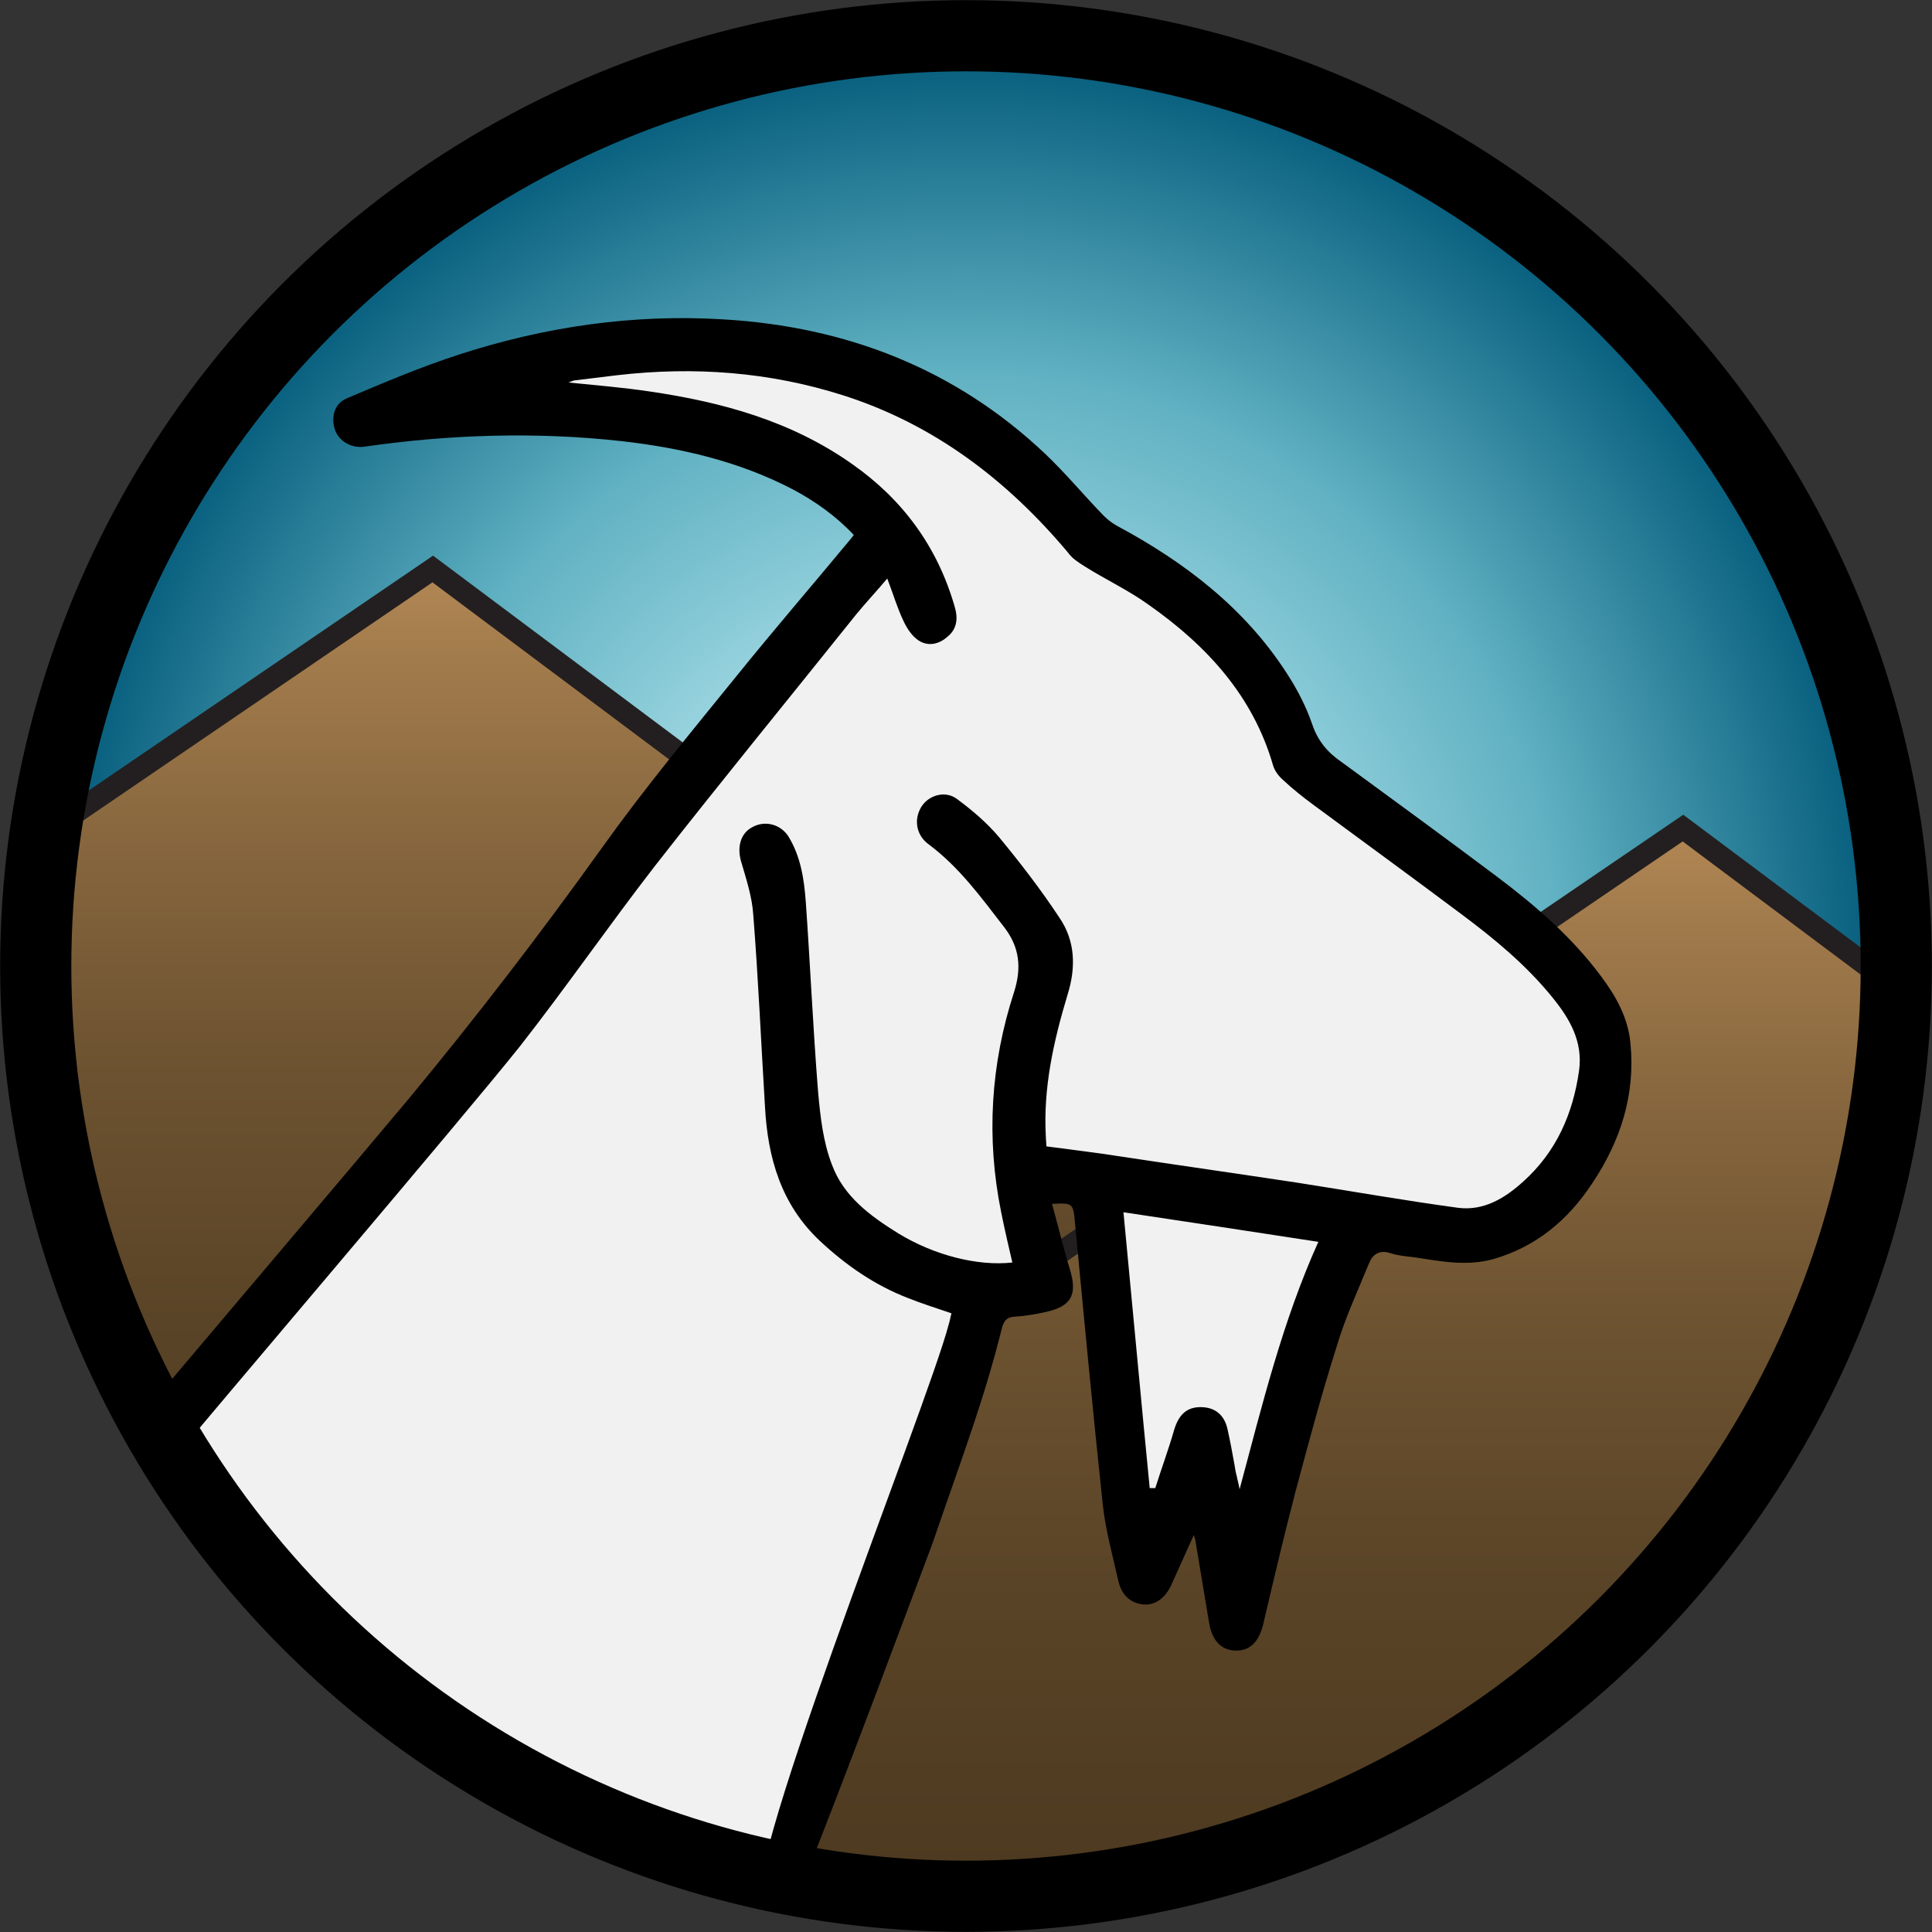
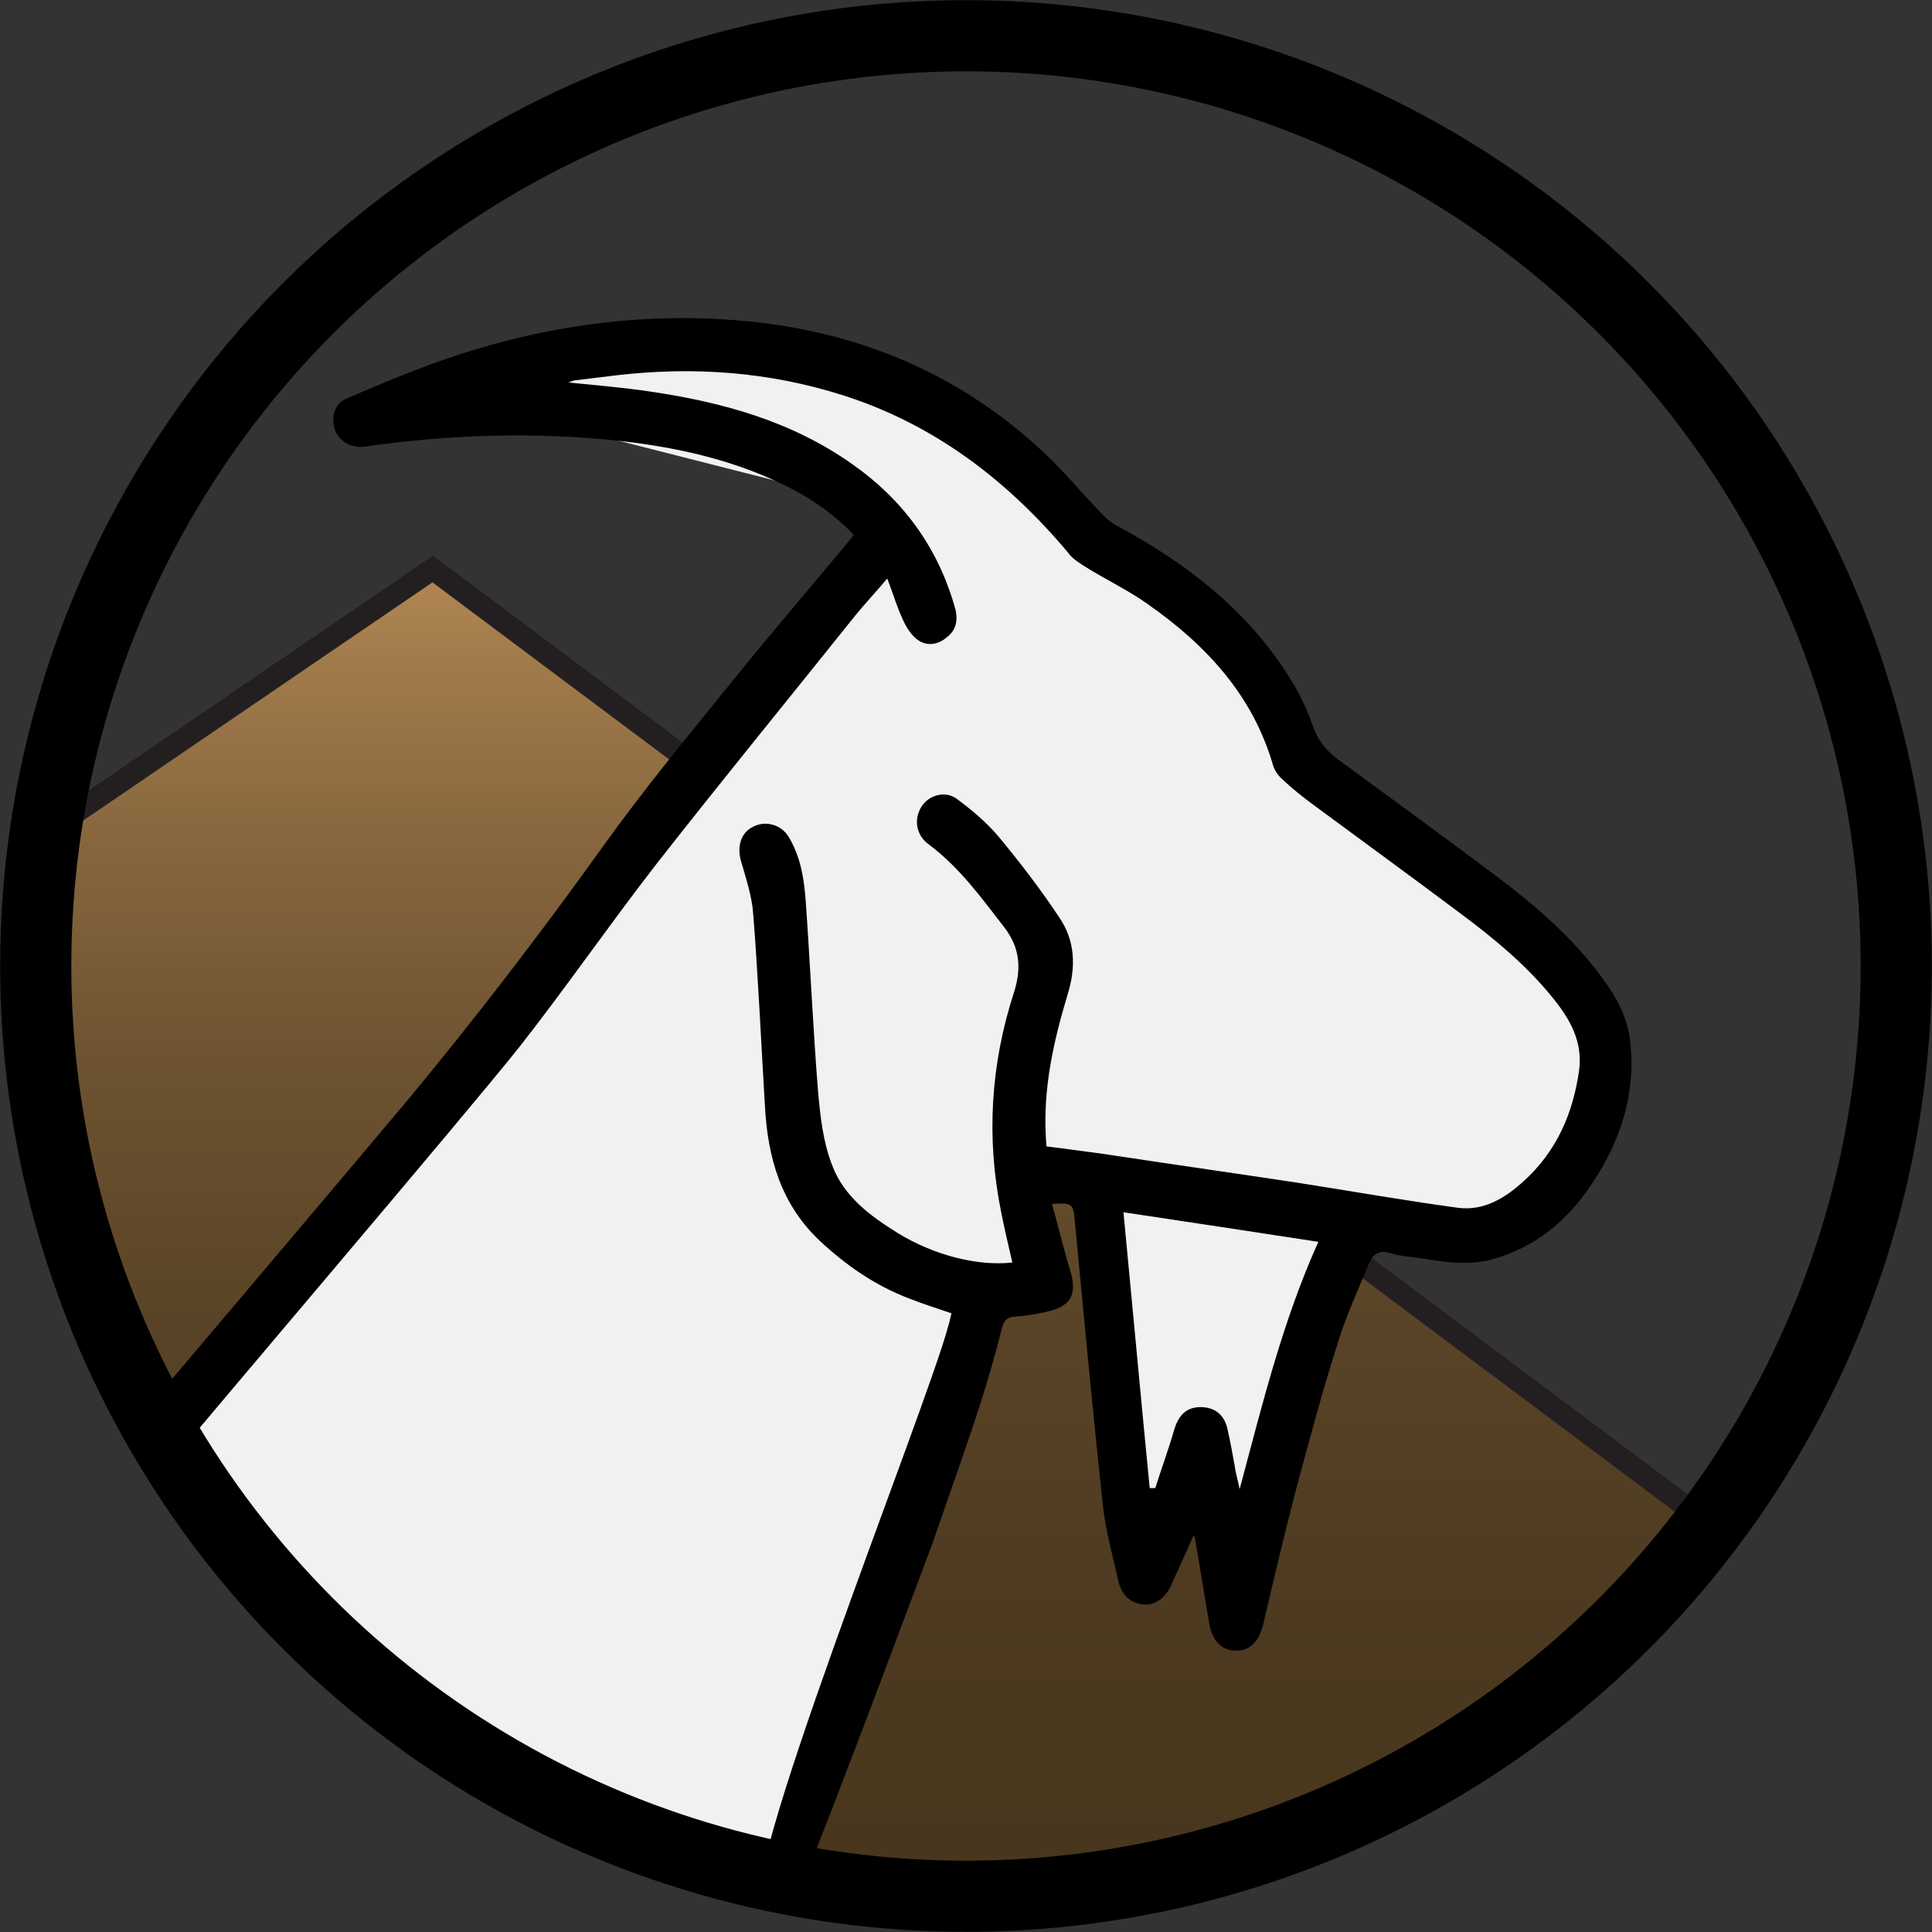
<svg xmlns="http://www.w3.org/2000/svg" xmlns:xlink="http://www.w3.org/1999/xlink" version="1.1" id="Layer_1" x="0px" y="0px" viewBox="0 0 346 346" style="enable-background:new 0 0 346 346;" xml:space="preserve">
  <rect x="0" y="0" width="346" height="346" fill="#333333" stroke="none" />
  <style type="text/css">
	.st0{fill:url(#XMLID_00000041284005381739638980000010385336985741237918_);}
	
		.st1{clip-path:url(#SVGID_00000021804673147015165920000005189398702648233869_);fill:url(#SVGID_00000089569784316650065310000009415029514310452891_);stroke:#231F20;stroke-width:3.892;stroke-miterlimit:10;}
	
		.st2{clip-path:url(#SVGID_00000093172178591656622220000004215668802530462083_);fill:url(#SVGID_00000036209846449518147620000001685398524948001185_);stroke:#231F20;stroke-width:3.892;stroke-miterlimit:10;}
	.st3{clip-path:url(#SVGID_00000012432228795753876240000017811704073776669827_);}
	.st4{fill:#F1F1F2;}
	.st5{fill:none;stroke:#000000;stroke-width:12.743;stroke-miterlimit:10;}
</style>
  <g>
    <g>
      <radialGradient id="XMLID_00000180339264633429717020000003468653474364345264_" cx="173" cy="617" r="166.6" gradientTransform="matrix(1 0 0 1 0 -444)" gradientUnits="userSpaceOnUse">
        <stop offset="0" style="stop-color:#FFFFFF" />
        <stop offset="3.364204e-02" style="stop-color:#E0F3F9" />
        <stop offset="7.018698e-02" style="stop-color:#C5E9F4" />
        <stop offset="0.108" style="stop-color:#B2E2F0" />
        <stop offset="0.146" style="stop-color:#A7DDEE" />
        <stop offset="0.187" style="stop-color:#A3DCED" />
        <stop offset="0.317" style="stop-color:#A6DCE6" />
        <stop offset="0.64" style="stop-color:#60B1C2" />
        <stop offset="1" style="stop-color:#005878" />
      </radialGradient>
-       <circle id="XMLID_1_" style="fill:url(#XMLID_00000180339264633429717020000003468653474364345264_);" cx="173" cy="173" r="166.6" />
    </g>
    <g>
      <g>
        <defs>
          <circle id="SVGID_1_" cx="173" cy="173" r="166.6" />
        </defs>
        <clipPath id="SVGID_00000124159965909794964710000013551692741796738234_">
          <use xlink:href="#SVGID_1_" style="overflow:visible;" />
        </clipPath>
        <linearGradient id="SVGID_00000051383306223045207830000012660756634899629493_" gradientUnits="userSpaceOnUse" x1="87.6" y1="936.8" x2="87.6" y2="545.9" gradientTransform="matrix(1 0 0 1 0 -444)">
          <stop offset="0" style="stop-color:#43331B" />
          <stop offset="0.353" style="stop-color:#45351C" />
          <stop offset="0.524" style="stop-color:#4D3A20" />
          <stop offset="0.657" style="stop-color:#5A4427" />
          <stop offset="0.769" style="stop-color:#6C5230" />
          <stop offset="0.869" style="stop-color:#85653D" />
          <stop offset="0.959" style="stop-color:#A27B4C" />
          <stop offset="1" style="stop-color:#B28754" />
        </linearGradient>
        <polygon style="clip-path:url(#SVGID_00000124159965909794964710000013551692741796738234_);fill:url(#SVGID_00000051383306223045207830000012660756634899629493_);stroke:#231F20;stroke-width:3.892;stroke-miterlimit:10;" points="     -171.9,272 96.4,492.8 347.1,303.6 77.5,101.9    " />
      </g>
    </g>
    <g>
      <g>
        <defs>
          <circle id="SVGID_00000039834607249943070770000014002097145296890523_" cx="173" cy="173" r="166.6" />
        </defs>
        <clipPath id="SVGID_00000083803865475338221600000010015121567293149830_">
          <use xlink:href="#SVGID_00000039834607249943070770000014002097145296890523_" style="overflow:visible;" />
        </clipPath>
        <linearGradient id="SVGID_00000123401804701193454580000010513658171956173954_" gradientUnits="userSpaceOnUse" x1="311.45" y1="983.2" x2="311.45" y2="592.3" gradientTransform="matrix(1 0 0 1 0 -444)">
          <stop offset="0" style="stop-color:#43331B" />
          <stop offset="0.353" style="stop-color:#45351C" />
          <stop offset="0.524" style="stop-color:#4D3A20" />
          <stop offset="0.657" style="stop-color:#5A4427" />
          <stop offset="0.769" style="stop-color:#6C5230" />
          <stop offset="0.869" style="stop-color:#85653D" />
          <stop offset="0.959" style="stop-color:#A27B4C" />
          <stop offset="1" style="stop-color:#B28754" />
        </linearGradient>
-         <polygon style="clip-path:url(#SVGID_00000083803865475338221600000010015121567293149830_);fill:url(#SVGID_00000123401804701193454580000010513658171956173954_);stroke:#231F20;stroke-width:3.892;stroke-miterlimit:10;" points="     51.9,318.4 320.2,539.2 571,350 301.4,148.3    " />
      </g>
    </g>
    <g>
      <g>
        <defs>
          <circle id="SVGID_00000158024298037471649920000000995901808030082232_" cx="173" cy="173" r="166.6" />
        </defs>
        <clipPath id="SVGID_00000178199610303120844850000005041994363924243072_">
          <use xlink:href="#SVGID_00000158024298037471649920000000995901808030082232_" style="overflow:visible;" />
        </clipPath>
        <g style="clip-path:url(#SVGID_00000178199610303120844850000005041994363924243072_);">
          <g>
            <g>
-               <path class="st4" d="M76.1,70.1l47.9-9.5l41.4,9.5l20.4,17.4l21,16.6l19.5,19.8l9.5,14.8l27.5,20.4c0,0,14.2,13.6,16.3,14.5        c2.1,0.9,8.9,16,8.9,16l-5,18l-10.6,12.1l-16,2.4h-14.2l-20.4,56.5l-8.9-12.1l-8.6,8.9l-5-45.8l-3.3-16l-14.2-0.6l3.5,15.4        l-9.2,8l-39,106.6c0,0-45.4-15.7-66.2-31.1s-45.7-51.7-45.7-51.7L133.5,131l14.8-22.5l10.3-17.4l-8-5.6L76.1,70.1z" />
+               <path class="st4" d="M76.1,70.1l47.9-9.5l41.4,9.5l20.4,17.4l21,16.6l19.5,19.8l9.5,14.8l27.5,20.4c0,0,14.2,13.6,16.3,14.5        c2.1,0.9,8.9,16,8.9,16l-5,18l-10.6,12.1l-16,2.4h-14.2l-20.4,56.5l-8.9-12.1l-8.6,8.9l-5-45.8l-3.3-16l-14.2-0.6l3.5,15.4        l-9.2,8l-39,106.6c0,0-45.4-15.7-66.2-31.1s-45.7-51.7-45.7-51.7L133.5,131l14.8-22.5l10.3-17.4L76.1,70.1z" />
              <path d="M152.9,95.8c-3.2-3.4-7-6.1-11-8.2c-9.6-5-20-7.4-30.6-8.6c-15.4-1.7-30.8-1.2-46.1,1c-2.3,0.3-4.5-1-5.2-3        c-0.8-2.3-0.1-4.8,2.2-5.7c6.6-2.8,13.2-5.6,20-7.8c15.4-5,31.2-7.3,47.4-6.3c21.9,1.3,41.4,8.8,57.5,24        c3.7,3.5,7,7.5,10.6,11.2c0.7,0.7,1.5,1.3,2.4,1.8c12.1,6.5,22.8,14.7,30.3,26.3c1.9,2.9,3.5,6,4.6,9.2c1,3,2.8,5.1,5.3,6.8        c9.3,6.8,18.6,13.6,27.8,20.5c6.9,5.2,13.4,10.8,18.6,17.8c2.7,3.6,4.9,7.5,5.3,12.1c0.9,9.2-1.8,17.5-6.9,25.1        c-4.3,6.5-10,11.3-17.7,13.5c-4.7,1.3-9.3,0.4-13.9-0.3c-1.5-0.2-3.1-0.3-4.6-0.8c-1.9-0.6-3.1,0.3-3.7,1.8        c-2,4.9-4.3,9.8-5.8,14.9c-2.7,8.5-5,17.1-7.3,25.7c-2.1,8-4,16.1-5.9,24.2c-0.8,3.2-2.5,4.7-5,4.6c-2.6-0.1-4.2-1.9-4.7-5.2        c-0.8-4.8-1.6-9.6-2.4-14.4c0-0.2-0.1-0.5-0.3-1.1c-1.5,3.3-2.8,6.2-4.1,9.1c-1.4,2.9-3.8,4-6.4,3c-1.7-0.7-2.6-2.1-3-3.8        c-1-4.5-2.3-9.1-2.8-13.7c-1.8-16.9-3.4-33.8-5-50.7c-0.3-3.3-0.4-3.4-4.1-3.2c1.1,3.9,2,7.8,3.2,11.7        c1.4,4.6,0.3,6.7-4.5,7.7c-1.8,0.4-3.6,0.7-5.4,0.8c-1.3,0.1-1.8,0.6-2.2,1.8c-3.3,13.2-6.8,22.2-12.5,38.8        c-0.8,2.1-17.1,45.9-24.1,63.1c-2.1,5.1-4.2,3.2-6,2.4c-7.2,0.1,29.2-90,33-104.7c0.2-0.6,0.3-1.3,0.5-2        c-2.6-0.9-5.2-1.7-7.7-2.7c-6-2.3-11.2-5.9-15.9-10.3c-6.9-6.5-9.3-14.8-9.8-24c-0.7-11.5-1.2-23-2.1-34.4        c-0.2-3.2-1.3-6.5-2.2-9.6c-0.7-2.5-0.1-5,2.1-6.1c2.2-1.2,5-0.5,6.4,1.7c2.2,3.6,2.8,7.6,3.1,11.6c0.8,11.3,1.3,22.7,2.2,34        c0.4,4.5,0.9,9.1,2.5,13.2c2.1,5.7,6.9,9.2,11.9,12.3c6.4,3.9,14.2,5.9,20.4,5.2c-0.7-3-1.4-6-2-9        c-2.7-13.3-1.9-26.5,2.3-39.4c1.4-4.4,1-8.1-1.8-11.7c-4.1-5.3-8-10.7-13.5-14.8c-2.2-1.6-2.7-4.4-1.3-6.7        c1.3-2.1,4.3-3,6.4-1.4c2.7,2,5.3,4.2,7.5,6.8c3.8,4.6,7.5,9.4,10.8,14.4c2.9,4.2,3,9,1.5,13.8c-2.5,8.3-4.4,16.7-3.9,25.5        c0,0.5,0.1,1.1,0.1,1.7c4.4,0.6,8.8,1.1,13.2,1.8c10.6,1.6,21.1,3.1,31.7,4.7c9.6,1.5,19.2,3.2,28.8,4.5        c4.6,0.6,8.4-1.7,11.7-4.7c5.9-5.3,8.9-12.1,10-19.9c0.7-5.2-1.7-9.3-4.8-13.1c-4.7-5.8-10.4-10.5-16.3-14.9        c-8.8-6.6-17.6-13-26.4-19.5c-1.9-1.4-3.8-2.9-5.5-4.5c-0.8-0.7-1.5-1.6-1.8-2.6c-3.6-12.5-11.9-21.5-22.3-28.8        c-3.6-2.6-7.7-4.5-11.5-6.9c-1.1-0.7-2.2-1.4-2.9-2.4c-10.9-13-24-23-40.3-28.2c-13.2-4.2-26.7-5.2-40.5-3.6        c-2.5,0.3-5,0.6-7.4,0.9c-0.4,0-0.7,0.2-1.3,0.4c5,0.5,9.8,0.9,14.5,1.6c13,1.9,25.4,5.3,36.3,13c9,6.3,15.2,14.7,18.3,25.3        c0.7,2.2,0.6,4.2-1.3,5.7c-1.5,1.3-3.4,1.7-5.1,0.6c-1.2-0.8-2.1-2.2-2.7-3.5c-1.1-2.3-1.8-4.7-2.9-7.6        c-2.1,2.5-4,4.5-5.7,6.6c-12,15-24.2,29.9-36,45c-8.2,10.6-15.8,21.6-24.1,32.2c-9.7,12.2-54.8,65.1-64.7,77.1        c-1.4,1.7-0.1-0.2-2.6-0.9c-3.8-1-4.2-5.6-1.7-8.7c5.9-7,43.1-50.9,49-58c12.1-14.6,23.7-29.7,34.8-45.2        c7.5-10.5,15.8-20.5,23.9-30.5c6.7-8.3,13.6-16.3,20.4-24.5C152.4,96.5,152.6,96.2,152.9,95.8z M205.9,266.5c0.3,0,0.7,0,1,0        c1.1-3.5,2.4-7,3.4-10.5c0.8-2.6,2.2-4,4.7-4s4.2,1.3,4.8,3.8c0.5,2.2,0.9,4.4,1.3,6.6c0.1,0.7,0.2,1.3,0.4,2        c0.1,0.6,0.3,1.2,0.5,2.3c4.1-15.3,7.7-30.1,14.1-44.3c-11.6-1.8-23-3.5-34.9-5.3C202.8,233.8,204.3,250.2,205.9,266.5z" />
            </g>
          </g>
        </g>
      </g>
    </g>
    <g>
      <circle id="XMLID_00000155140242837417152470000013286601794743412652_" class="st5" cx="173" cy="173" r="166.6" />
    </g>
  </g>
</svg>